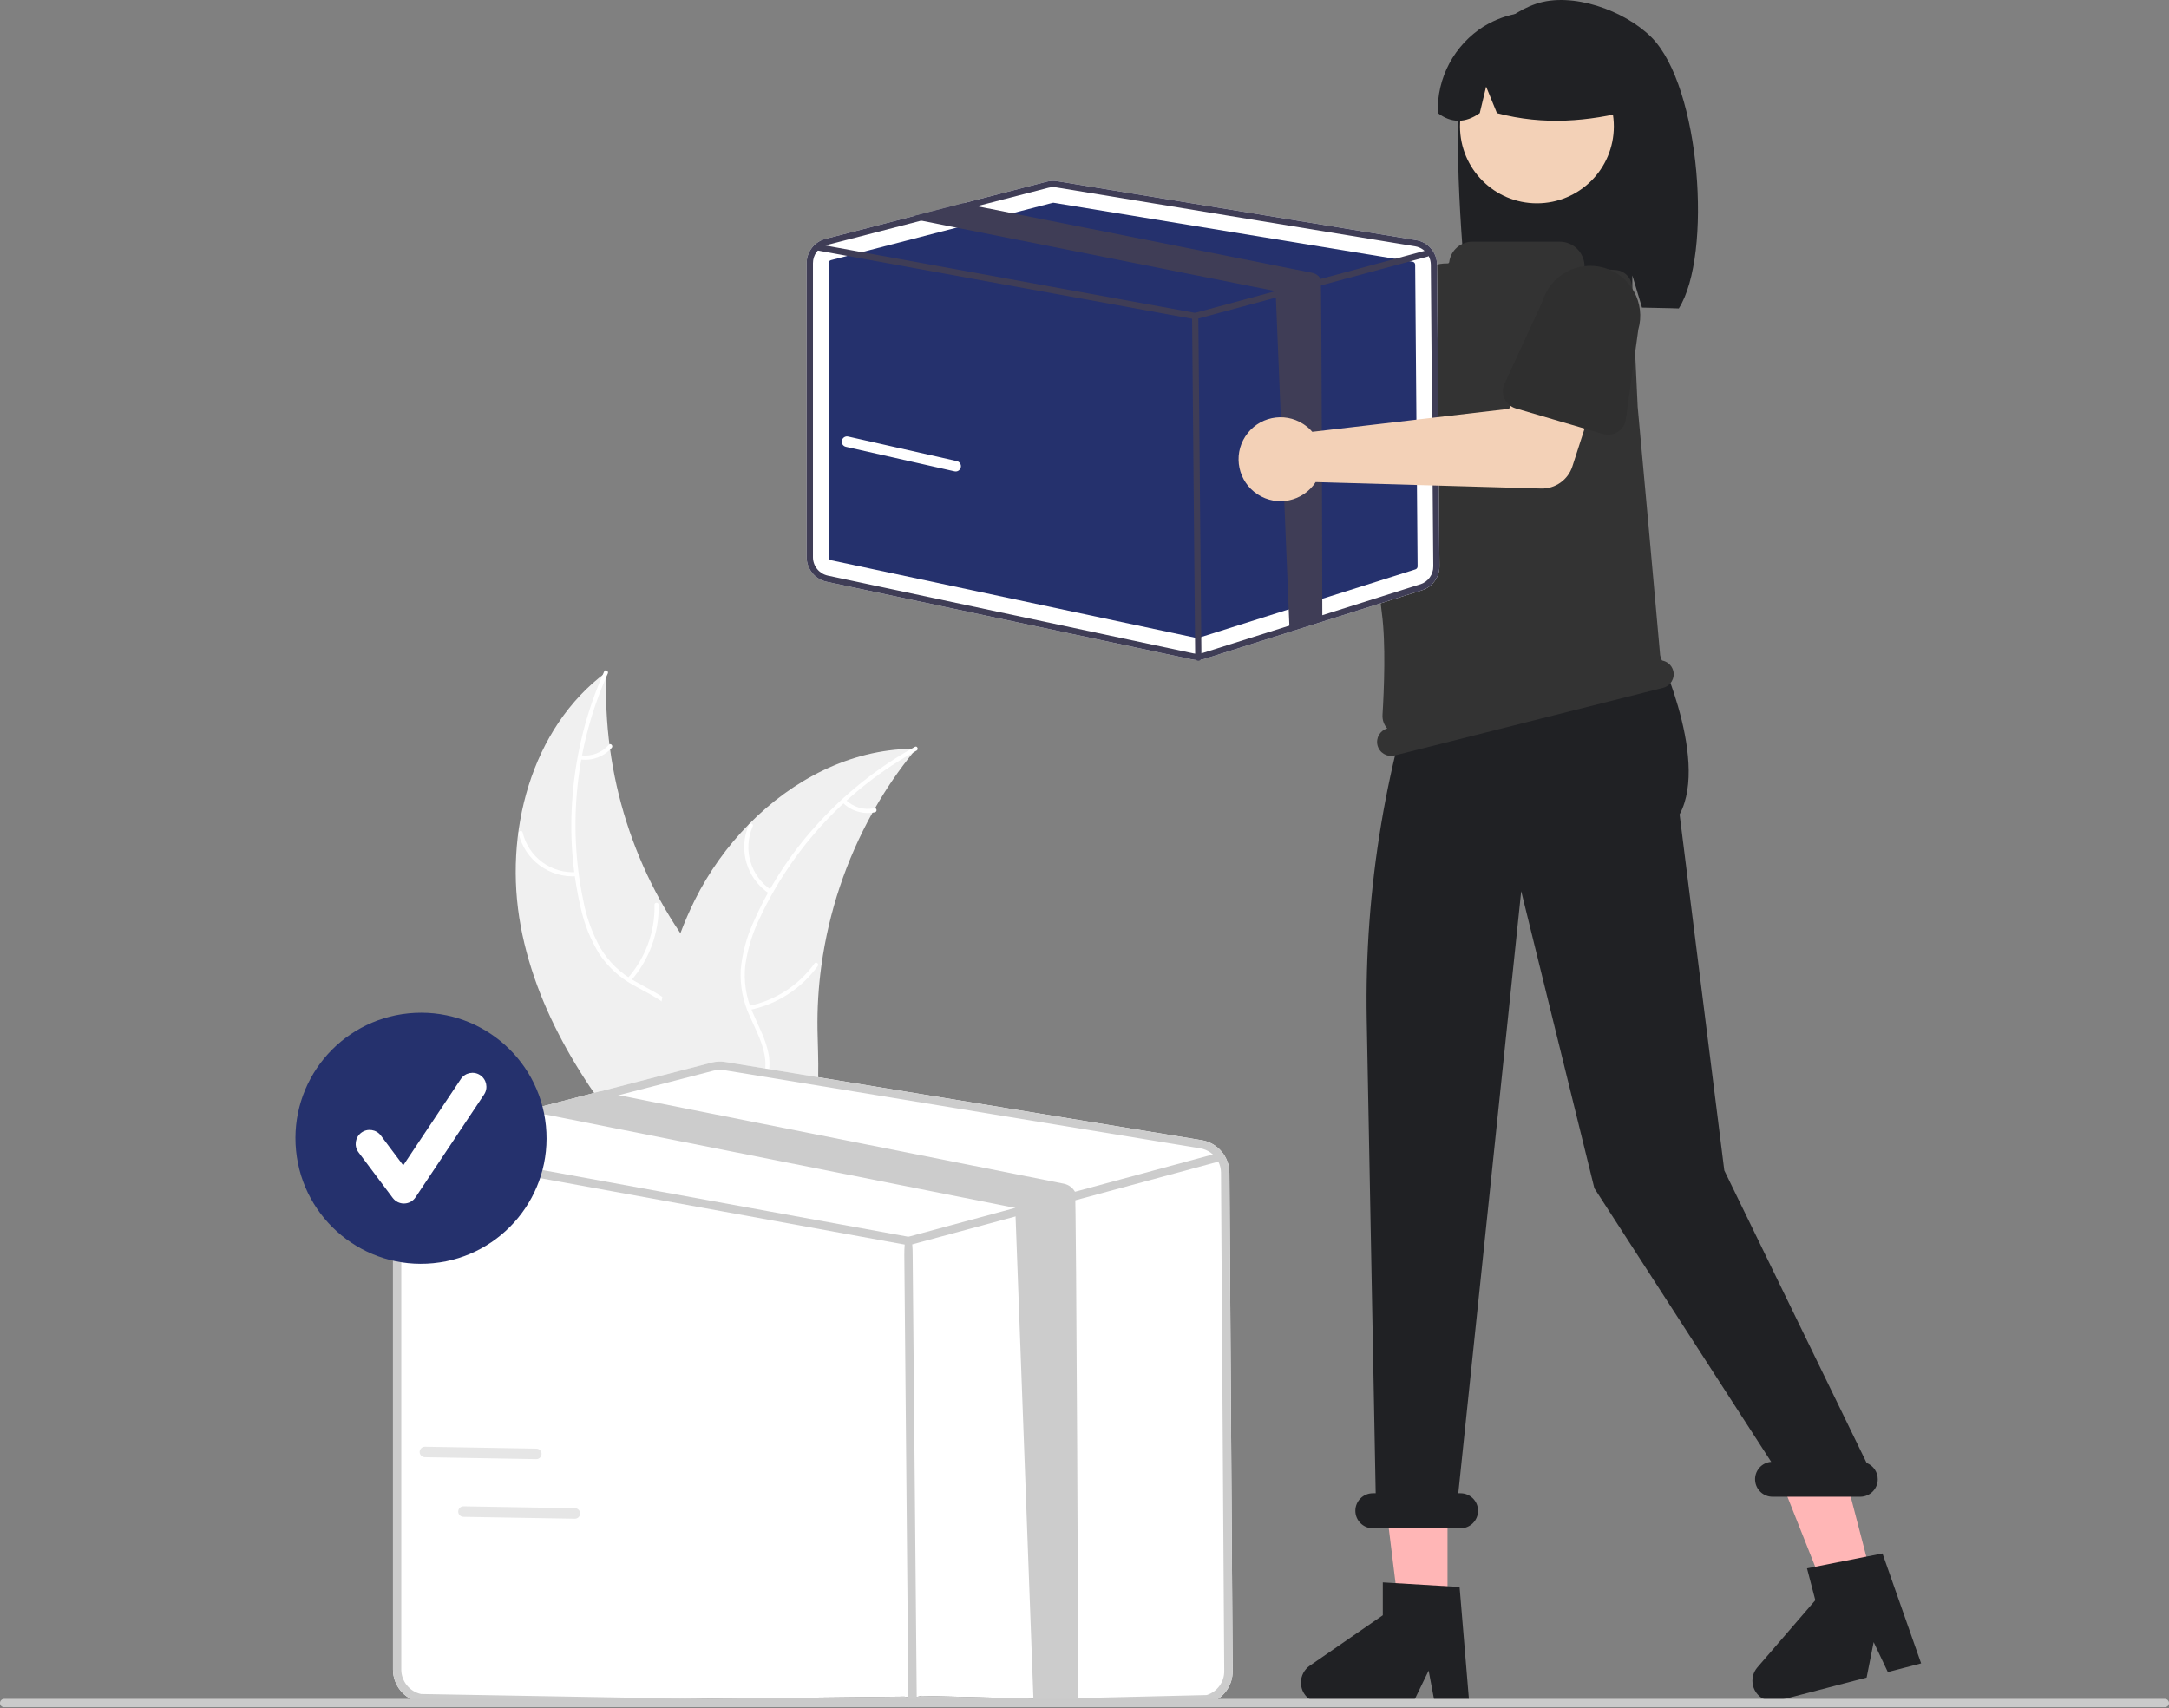
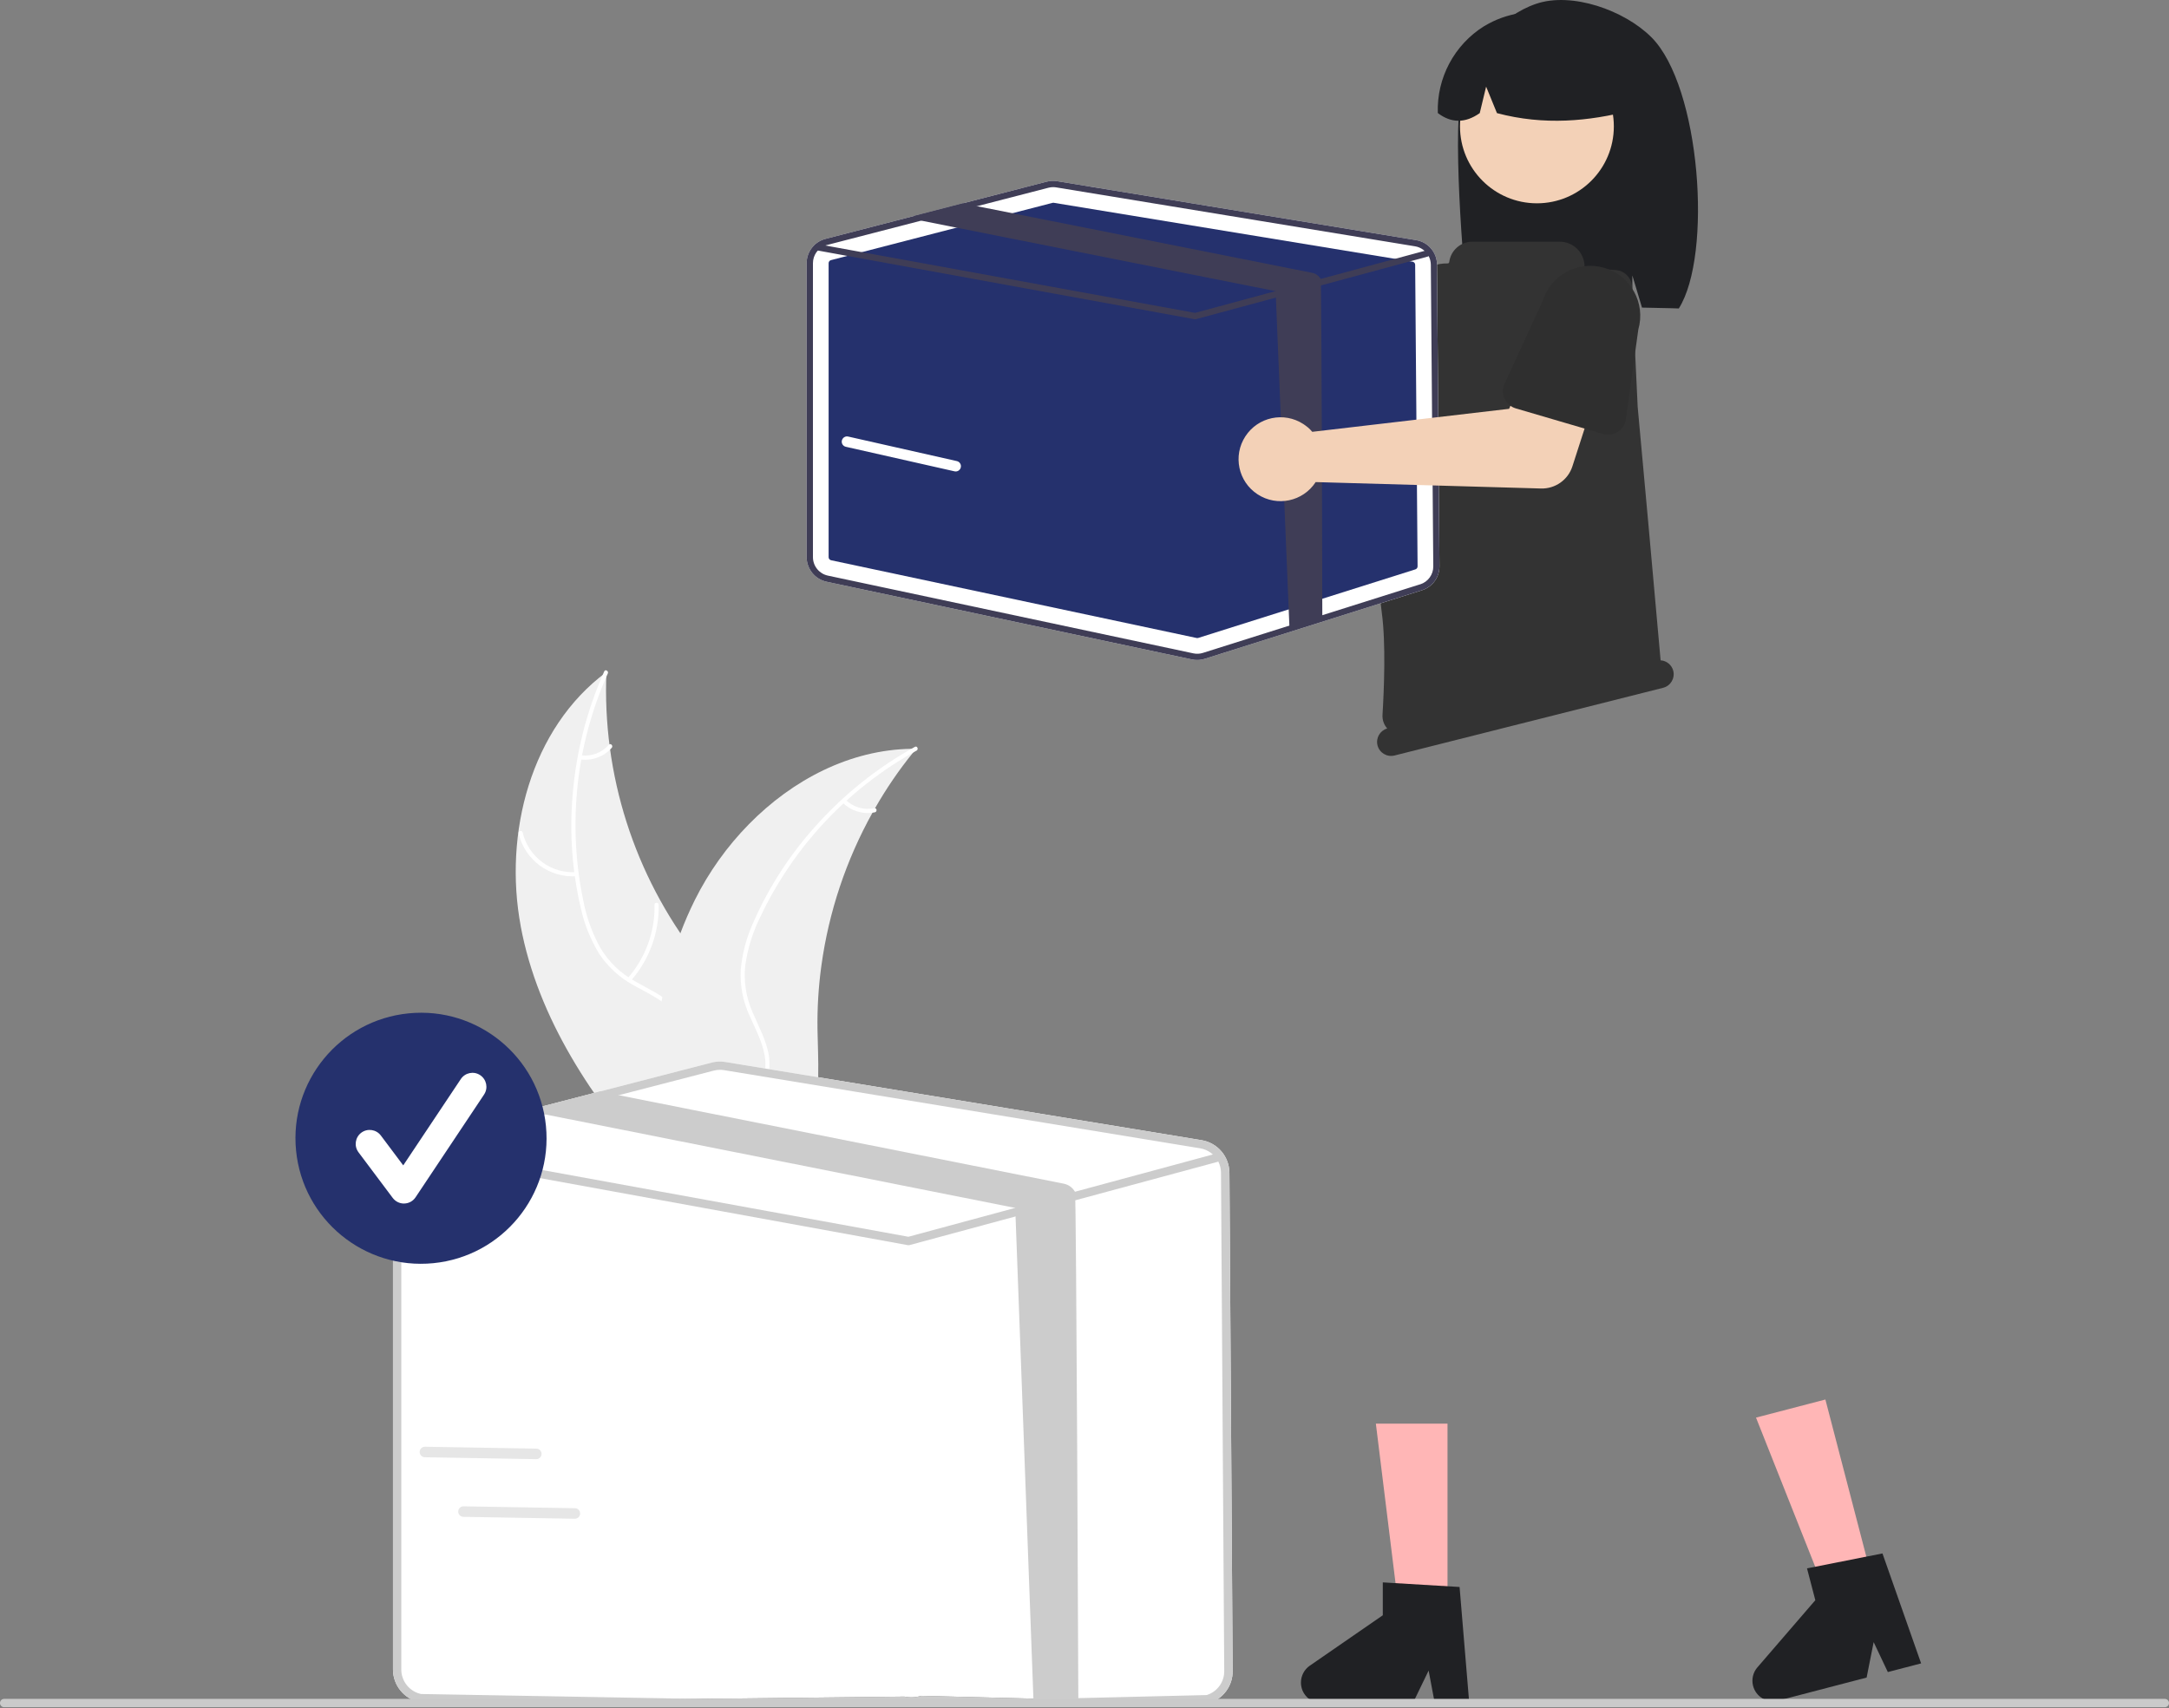
<svg xmlns="http://www.w3.org/2000/svg" id="Ebene_2" viewBox="0 0 618.67 487.32">
  <rect x="0" y="0" width="618.67" height="487.32" fill="#808080" stroke="none" />
  <defs>
    <style>.cls-1{fill:#ffb6b6;}.cls-2{fill:#f0f0f0;}.cls-3{fill:#fff;}.cls-4{fill:#cacaca;}.cls-5{fill:#3f3d56;}.cls-6{fill:#202124;}.cls-7{fill:#2f2f2f;}.cls-8{fill:#333;}.cls-9{fill:#e6e6e6;}.cls-10{fill:#f3d1b7;}.cls-11{fill:#ccc;}.cls-12{fill:#25316d;}</style>
  </defs>
  <g id="Step_2">
    <path class="cls-2" d="M148.53,264.22c-4.94-26.43,2.84-56.49,24.44-72.49-1.22,29.21,7.92,57.91,25.82,81.03,6.94,8.89,15.58,18.05,15.31,29.33-.17,7.01-3.96,13.55-8.96,18.47-5,4.92-11.16,8.47-17.24,11.97l-.95,1.47c-17.83-20.12-33.49-43.35-38.43-69.77Z" />
    <path class="cls-3" d="M173.36,192.14c-9.08,20.32-11.52,42.98-6.99,64.76,.89,4.71,2.52,9.24,4.83,13.44,2.38,4.02,5.79,7.33,9.88,9.58,3.77,2.18,7.88,3.97,11.06,7.03,3.24,3.21,4.96,7.66,4.71,12.22-.15,5.62-2.32,10.86-4.61,15.9-2.55,5.6-5.28,11.38-5.11,17.67,.02,.76-1.16,.75-1.18-.01-.29-10.95,7.63-19.75,9.4-30.26,.82-4.9,.17-10.09-3.27-13.89-3.02-3.32-7.25-5.18-11.09-7.35-4.02-2.14-7.46-5.23-10.01-9.01-2.51-4.07-4.31-8.54-5.33-13.21-2.45-10.48-3.23-21.29-2.33-32.02,.97-12.25,4.02-24.24,9.03-35.46,.31-.69,1.33-.08,1.02,.61h0Z" />
    <path class="cls-3" d="M164.5,249.97c-7.76,.55-14.78-4.61-16.57-12.18-.17-.74,.97-1.05,1.15-.3,1.66,7.06,8.21,11.85,15.44,11.3,.76-.06,.74,1.13-.01,1.18h0Z" />
    <path class="cls-3" d="M179.02,279.07c5.1-5.77,7.84-13.25,7.67-20.95-.02-.76,1.17-.75,1.18,.01,.16,8.01-2.71,15.79-8.03,21.78-.51,.57-1.33-.28-.83-.85h0Z" />
    <path class="cls-3" d="M165.67,215.48c3,.41,6-.72,7.99-3,.5-.58,1.33,.27,.83,.85-2.21,2.51-5.51,3.76-8.83,3.34-.32-.01-.58-.28-.59-.6,0-.33,.27-.59,.6-.59h0Z" />
    <path class="cls-2" d="M261.33,213.59c-.3,.37-.6,.74-.9,1.12-4.04,4.98-7.66,10.29-10.84,15.86-.25,.43-.5,.86-.74,1.3-7.51,13.5-12.45,28.28-14.56,43.59-.84,6.09-1.21,12.24-1.11,18.39,.13,8.49,.95,17.68-1.65,25.49-.26,.82-.58,1.62-.94,2.4l-41.76,13.31c-.11-.02-.22-.03-.33-.04l-1.64,.61c-.03-.32-.05-.65-.08-.96-.02-.18-.02-.37-.04-.55,0-.12-.02-.25-.03-.36,0-.04,0-.08,0-.11-.01-.11-.02-.22-.03-.32-.12-1.84-.24-3.68-.33-5.53t0-.02c-.72-14.08-.26-28.34,2.34-42.08,.08-.41,.15-.84,.25-1.26,1.21-6.19,2.92-12.26,5.12-18.17,1.21-3.23,2.59-6.4,4.12-9.49,3.98-7.98,9.19-15.29,15.44-21.65,12.46-12.68,28.83-21.24,46.38-21.5,.45,0,.89-.01,1.34,0Z" />
    <path class="cls-3" d="M261.4,214.15c-19.48,10.76-35.08,27.38-44.57,47.5-2.12,4.3-3.55,8.9-4.24,13.64-.52,4.64,.21,9.34,2.12,13.6,1.7,4.01,3.9,7.91,4.6,12.27,.65,4.52-.65,9.1-3.59,12.59-3.51,4.4-8.38,7.27-13.25,9.92-5.4,2.94-11.06,5.9-14.72,11.03-.44,.62-1.38-.1-.94-.72,6.37-8.92,17.98-11.17,25.72-18.5,3.61-3.42,6.21-7.95,5.75-13.06-.41-4.47-2.67-8.5-4.43-12.54-1.92-4.13-2.8-8.67-2.57-13.22,.44-4.76,1.7-9.41,3.7-13.75,4.36-9.85,10.23-18.95,17.42-26.97,8.15-9.2,17.81-16.94,28.57-22.88,.67-.37,1.11,.73,.45,1.1h0Z" />
-     <path class="cls-3" d="M219.51,254.99c-6.53-4.24-9.02-12.58-5.9-19.7,.31-.7,1.41-.25,1.1,.45-2.92,6.63-.58,14.41,5.52,18.32,.64,.41-.09,1.35-.72,.94h0Z" />
-     <path class="cls-3" d="M213.58,286.97c7.55-1.53,14.24-5.86,18.74-12.11,.45-.62,1.38,.1,.94,.72-4.7,6.49-11.67,10.98-19.53,12.56-.75,.15-.9-1.03-.15-1.17h0Z" />
    <path class="cls-3" d="M241.2,228.16c2.15,2.13,5.22,3.04,8.18,2.41,.75-.16,.89,1.02,.15,1.17-3.27,.67-6.66-.32-9.06-2.65-.25-.21-.3-.57-.11-.83,.2-.26,.57-.31,.83-.11h0Z" />
-     <path class="cls-1" d="M326.93,69.08c.14,.62,.23,1.24,.27,1.87l48.96,28.25,11.9-6.85,12.69,16.61-19.89,14.18c-3.3,2.35-7.76,2.24-10.94-.27l-50.49-39.83c-6.2,2.29-13.08-.87-15.37-7.07-2.29-6.2,.87-13.08,7.07-15.37s13.08,.87,15.37,7.07c.17,.46,.31,.94,.43,1.42h0Z" />
+     <path class="cls-1" d="M326.93,69.08c.14,.62,.23,1.24,.27,1.87l48.96,28.25,11.9-6.85,12.69,16.61-19.89,14.18c-3.3,2.35-7.76,2.24-10.94-.27l-50.49-39.83s13.08,.87,15.37,7.07c.17,.46,.31,.94,.43,1.42h0Z" />
    <path class="cls-5" d="M376.84,96.08c.31-1.46,1.25-2.71,2.56-3.42l22.61-12.32c6.28-4.74,15.21-3.49,19.95,2.79,4.72,6.26,3.5,15.15-2.73,19.9l-18.12,18.41c-1.99,2.02-5.23,2.04-7.25,.06-.18-.18-.35-.37-.5-.57l-15.6-20.68c-.9-1.19-1.23-2.71-.92-4.17Z" />
    <path class="cls-6" d="M417.23,24.48c3.25-10.37,10.65-19.87,20.88-23.38,10.23-3.5,25.21,1.83,32.9,9.5,14.07,14.02,17.5,62.18,7.84,77.4-1.92-.1-8.56-.18-10.5-.25l-2.75-9.17v9.08c-15.19-.47-31-.18-46.82,.13-1.42-10.78-4.8-52.95-1.54-63.31Z" />
    <polygon class="cls-1" points="412.88 459.57 399.03 459.57 392.44 406.15 412.88 406.15 412.88 459.57" />
    <polygon class="cls-1" points="534.13 450.96 520.73 454.45 500.87 404.42 520.66 399.26 534.13 450.96" />
    <polygon class="cls-1" points="457.8 131.43 460.94 139.59 460.31 147.75 398.89 169.03 401.93 133.32 408.84 125.15 457.8 131.43" />
    <circle class="cls-10" cx="438.38" cy="36.06" r="21.94" />
    <path class="cls-6" d="M423.3,7.49c12.99-7.92,29.95-3.81,37.87,9.18,2.73,4.47,4.12,9.63,4.02,14.86-11.96,3.06-24.7,4.33-38.21,.74l-3.09-7.56-1.82,7.56c-4.13,2.91-8.12,2.9-11.96-.02-.33-10.02,4.69-19.45,13.18-24.77Z" />
    <path class="cls-6" d="M419.07,485.87h-9.83l-1.75-9.28-4.49,9.28h-26.07c-3.24,0-5.86-2.62-5.86-5.86,0-1.93,.95-3.73,2.53-4.82l20.82-14.38v-9.38l21.9,1.31,2.76,33.13Z" />
    <path class="cls-6" d="M547.98,474.53l-9.51,2.48-4.04-8.54-2.01,10.11-25.23,6.58c-3.13,.82-6.33-1.06-7.15-4.19-.49-1.86-.03-3.85,1.23-5.3l16.52-19.16-2.37-9.08,21.52-4.26,11.03,31.37Z" />
-     <path class="cls-6" d="M532.43,417.36l-40.6-83.45-12.75-101.57c8.79-16.32-7.53-49.53-7.53-49.53v-13.94l-63.22,11.93h0c-12.93,35.27-19.2,72.63-18.49,110.19l2.55,135.01h-.8c-2.76,0-5,2.24-5,5s2.24,5,5,5h25c2.76,0,5-2.24,5-5s-2.24-5-5-5h-.64l17.95-171.76,20.87,84.76,50.43,78.04c-2.75,.21-4.8,2.61-4.58,5.36,.2,2.6,2.38,4.61,4.98,4.6h25c2.76,0,5-2.23,5-4.99,0-2.05-1.25-3.89-3.16-4.65Z" />
    <path class="cls-8" d="M477.27,191.37h0c-.43-1.67-1.88-2.88-3.61-2.99-.83-9.53-6.34-70.63-6.55-72.42v-.08s-1.6-34.06-1.6-34.06c-.12-2.56-2.14-4.62-4.7-4.79l-8.42-.55c-.24,0-.43-.21-.43-.45,0-3.91-3.17-7.08-7.08-7.08h-24.93c-3.34,0-6.16,2.49-6.58,5.8-.02,.23-.22,.4-.45,.4h0c-5.85-.12-10.92,4.05-11.92,9.82-3.41,19.83-10.24,64.84-6.86,89.86,1.18,8.71,.64,21.81,.2,29.1-.09,1.42,.39,2.82,1.34,3.89-2.07,.6-3.29,2.72-2.77,4.81h0c.54,2.14,2.71,3.44,4.86,2.9l76.6-19.31c2.14-.54,3.44-2.71,2.9-4.86Z" />
    <path class="cls-3" d="M350.66,334.55c-.03-4.62-3.39-8.54-7.95-9.28l-135.81-22.3c-1.3-.22-2.64-.16-3.91,.17l-31.83,8.23-18.26,4.73-33.7,8.71c-4.18,1.09-7.11,4.86-7.11,9.19v142.31c.02,4.47,3.14,8.32,7.51,9.27l138.34-1.57c.65,.14,1.31,.21,1.98,.21,.97,0,1.93-.14,2.85-.43l82.19,2.05c3.98-1.24,6.68-4.95,6.63-9.12l-.92-142.16Z" />
    <path class="cls-11" d="M350.66,334.55c-.03-4.62-3.39-8.54-7.95-9.28l-135.81-22.3c-1.3-.22-2.64-.16-3.91,.17l-31.83,8.23-18.26,4.73-33.7,8.71c-4.18,1.09-7.11,4.86-7.11,9.19v142.31c.02,4.47,3.14,8.32,7.51,9.27l138.34-1.57c.65,.14,1.31,.21,1.98,.21,.97,0,1.93-.14,2.85-.43l82.19,2.05c3.98-1.24,6.68-4.95,6.63-9.12l-.92-142.16Zm-6.42,149.02l-82.19,1.96c-1.17,.37-2.42,.43-3.62,.17l-138.34-2.43c-3.27-.71-5.61-3.61-5.63-6.96v-142.31c0-2.98,1.86-5.65,4.66-6.68,.22-.08,.44-.15,.66-.21l35.66-9.22,21.08-5.46,27.05-7c.58-.15,1.18-.23,1.78-.23,.39,0,.77,.03,1.15,.09l135.81,22.3c2.22,.36,4.13,1.75,5.17,3.74,.51,1,.78,2.1,.79,3.22l.92,142.16c.04,3.13-1.99,5.91-4.97,6.85Z" />
    <path class="cls-11" d="M347.5,331.35c-.09,.06-.19,.11-.3,.13l-39.95,10.8-12.44,3.36-35.37,9.56c-.1,.02-.2,.04-.31,.04-.07,0-.14,0-.21-.02l-142.62-26-.47-.09c-.65-.12-1.07-.74-.95-1.39,.12-.64,.73-1.06,1.38-.95l2.87,.52,139.97,25.52,30.48-8.24,17.05-4.61,39.33-10.63,.62-.17c.56-.15,1.14,.13,1.38,.65,.03,.06,.05,.12,.07,.19,.13,.51-.09,1.05-.54,1.32Z" />
-     <path class="cls-11" d="M260.32,484.5c-.65,0-1.18-.52-1.19,2.82l-1.19-129.26c0-4.65,.52-5.19,1.18-5.2h.01c.65,0,1.18,.52,1.19,5.18l1.19,129.26c0-3.35-.52-2.81-1.18-2.8h-.01Z" />
    <path class="cls-11" d="M307.59,486l-12.77,.14-5.24-141.54-133.74-26.61c-.13-.02-.26-.05-.39-.09-1.03-.29-1.92-.93-2.55-1.79l18.26-4.73,5.37,1.07,126.9,25.24c1.35,.27,2.52,1.11,3.19,2.31,.4,.69,.95,145.19,.96,146.01Z" />
    <path class="cls-3" d="M409.89,75.49c-.02-3.48-2.55-6.44-5.99-6.99l-102.36-16.81c-.98-.16-1.99-.12-2.95,.13l-23.99,6.2-13.76,3.56-25.4,6.57c-3.15,.82-5.36,3.67-5.36,6.92v83.89c.02,3.37,2.37,6.27,5.66,6.99l104.26,22.18c.49,.11,.99,.16,1.49,.15,.73,0,1.45-.11,2.15-.33l61.94-19.56c3-.94,5.03-3.73,5-6.88l-.7-86.04Z" />
    <path class="cls-12" d="M300.39,57.85c-.07,0-.15,0-.22,.03l-63.15,16.33c-.39,.1-.67,.46-.67,.86v83.89c0,.42,.3,.78,.71,.87l104.26,22.18c.15,.03,.31,.02,.46-.02l61.94-19.56c.37-.12,.63-.47,.62-.86l-.69-86.04c0-.43-.32-.8-.75-.87l-102.36-16.81s-.1-.01-.14-.01Z" />
    <path class="cls-5" d="M409.89,75.49c-.02-3.48-2.55-6.44-5.99-6.99l-102.36-16.81c-.98-.16-1.99-.12-2.95,.13l-23.99,6.2-13.76,3.56-25.4,6.57c-3.15,.82-5.36,3.67-5.36,6.92v83.89c.02,3.37,2.37,6.27,5.66,6.99l104.26,22.18c.49,.11,.99,.16,1.49,.15,.73,0,1.45-.11,2.15-.33l61.94-19.56c3-.94,5.03-3.73,5-6.88l-.7-86.04Zm-4.84,91.21l-61.94,19.56c-.88,.28-1.82,.32-2.73,.13l-104.26-22.18c-2.47-.54-4.23-2.72-4.24-5.24V75.07c0-2.25,1.4-4.26,3.52-5.03,.16-.06,.33-.11,.5-.15l26.87-6.95,15.89-4.11,20.39-5.27c.44-.12,.89-.17,1.34-.17,.29,0,.58,.02,.87,.07l102.36,16.81c1.67,.27,3.11,1.32,3.9,2.82,.39,.75,.59,1.58,.6,2.42l.7,86.04c.03,2.36-1.5,4.46-3.75,5.16h0Z" />
    <path class="cls-5" d="M407.51,73.08c-.07,.05-.15,.08-.23,.1l-30.11,8.14-9.37,2.53-26.66,7.2c-.08,.02-.15,.03-.23,.03-.05,0-.11,0-.16-.01l-107.49-19.6-.36-.07c-.49-.09-.81-.56-.72-1.04,.09-.49,.55-.81,1.04-.72l2.16,.39,105.49,19.23,22.97-6.21,12.85-3.47,29.64-8.01,.47-.13c.42-.11,.86,.09,1.04,.49,.02,.05,.04,.09,.05,.14,.1,.38-.06,.79-.41,1Z" />
-     <path class="cls-5" d="M341.8,188.5c-.49,0-.89-.4-.89-.89l-.89-97.42c0-.49,.39-.9,.89-.9h0c.49,0,.89,.4,.89,.89l.89,97.42c0,.49-.39,.9-.89,.9h0Z" />
    <path class="cls-5" d="M377.17,176.65l-9.37,2.53-3.95-96.12-100.8-20.06c-.1-.02-.2-.04-.29-.07-.77-.22-1.45-.7-1.92-1.35l13.76-3.56,4.05,.8,95.64,19.02c1.02,.2,1.9,.84,2.41,1.74,.3,.52,.46,96.44,.47,97.06Z" />
    <path class="cls-10" d="M372.97,121.85c.48,.41,.93,.86,1.33,1.34l56.15-6.56,5.46-12.6,20.09,5.76-7.5,23.25c-1.24,3.86-4.89,6.43-8.94,6.32l-64.29-1.83c-3.6,5.54-11.01,7.11-16.55,3.5-5.54-3.6-7.11-11.01-3.5-16.55,3.6-5.54,11.01-7.11,16.55-3.5,.42,.27,.81,.57,1.19,.89h0Z" />
    <path class="cls-7" d="M429.14,113.72c-.62-1.36-.61-2.92,.01-4.27l10.79-23.37c2.21-7.55,10.12-11.88,17.67-9.67,7.52,2.2,11.85,10.07,9.69,17.6l-3.55,25.58c-.39,2.81-2.98,4.76-5.79,4.37-.25-.03-.5-.09-.74-.16l-24.86-7.29c-1.43-.42-2.61-1.44-3.23-2.8Z" />
    <path class="cls-4" d="M617.48,487.04H1.18c-.66,0-1.19-.54-1.18-1.2,0-.65,.53-1.18,1.18-1.18H617.48c.66,0,1.19,.54,1.19,1.19,0,.65-.53,1.18-1.19,1.19Z" />
    <circle class="cls-12" cx="120.11" cy="324.71" r="35.81" transform="translate(-31.41 13.42) rotate(-5.65)" />
    <path class="cls-3" d="M115.22,343.35c-1.25,0-2.43-.59-3.19-1.59l-9.77-13.03c-1.32-1.76-.97-4.25,.78-5.58,1.76-1.32,4.25-.97,5.58,.78,0,0,0,0,.01,.01l6.39,8.52,16.42-24.62c1.22-1.83,3.69-2.34,5.52-1.12,1.83,1.22,2.34,3.69,1.12,5.52,0,0,0,.01-.01,.02l-19.54,29.31c-.72,1.08-1.91,1.74-3.2,1.77-.04,0-.07,0-.11,0Z" />
    <path class="cls-3" d="M272.59,134.5c-.11,0-.22-.01-.33-.04l-31-7c-.81-.18-1.32-.99-1.13-1.79s.99-1.32,1.79-1.13l31,7c.81,.18,1.32,.99,1.13,1.79-.15,.68-.76,1.17-1.46,1.17Z" />
    <path class="cls-9" d="M153.28,416.24c-.11,.02-.22,.03-.33,.03l-31.78-.54c-.83-.02-1.49-.7-1.47-1.53,.02-.83,.7-1.48,1.52-1.47l31.78,.54c.83,.01,1.49,.7,1.47,1.53-.01,.7-.51,1.3-1.19,1.44h0Z" />
    <path class="cls-9" d="M164.28,433.24c-.11,.02-.22,.03-.33,.03l-31.78-.54c-.83-.02-1.49-.7-1.47-1.53,.02-.83,.7-1.48,1.52-1.47l31.78,.54c.83,.01,1.49,.7,1.47,1.53-.01,.7-.51,1.3-1.19,1.44h0Z" />
  </g>
</svg>